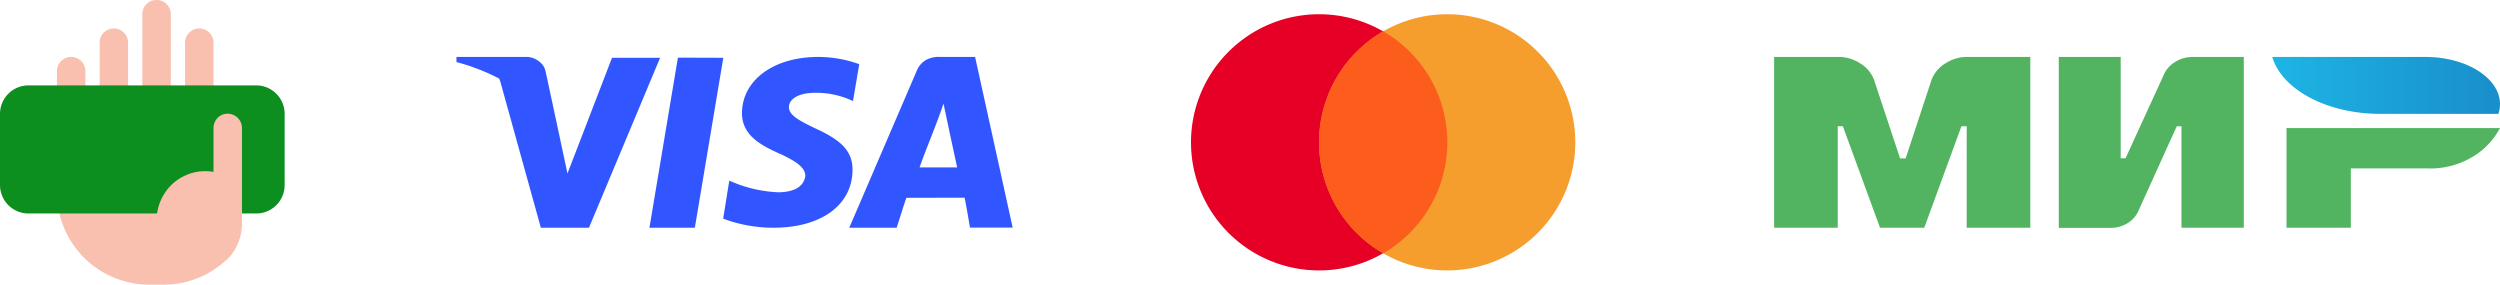
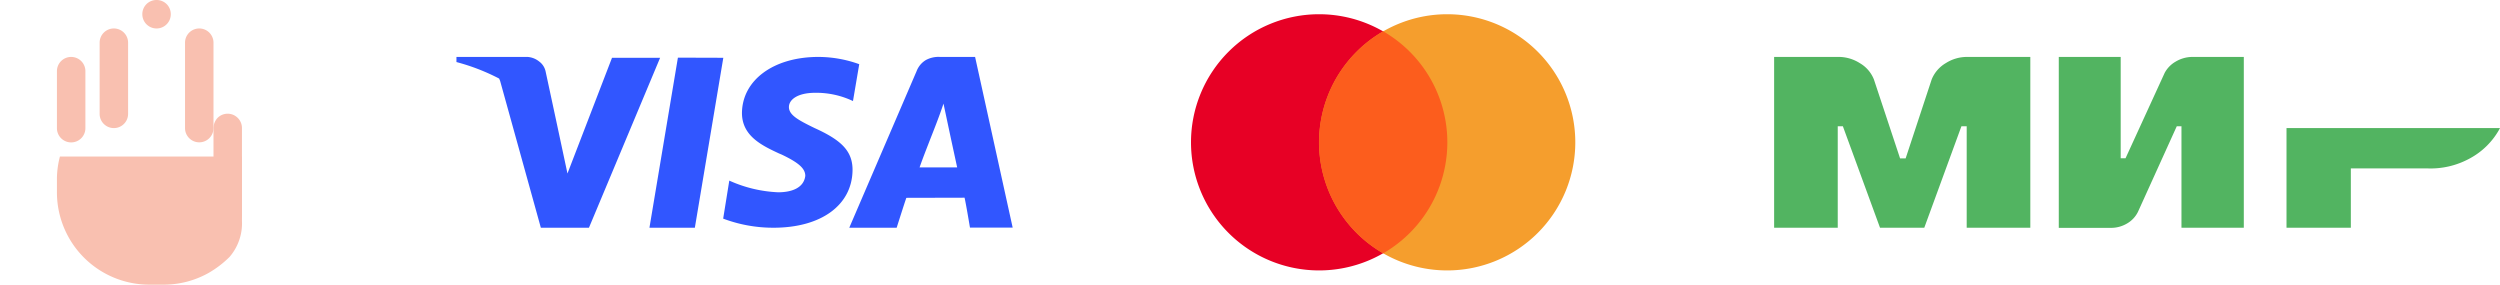
<svg xmlns="http://www.w3.org/2000/svg" id="fa551907-c301-4fd5-86e8-2bd6f488095a" data-name="Слой 1" viewBox="0 0 175.65 20">
  <defs>
    <style> .a796c0fc-fc4d-48f2-b432-d644aada8adc { fill: #f9c0b0; } .a0628a2b-edc6-40c4-aa7d-9f2778b1d369, .a796c0fc-fc4d-48f2-b432-d644aada8adc, .b7be66d6-8dd3-4af5-8553-5f2c971c8a65, .eb5608ba-8217-413d-9c18-d78983f92b86, .faaac77a-306f-41ee-b99b-a8ae145dd5da { fill-rule: evenodd; } .e44d22f7-4ab4-4bed-97a4-c98c80e38c57 { fill: #0d8f1f; } .a0628a2b-edc6-40c4-aa7d-9f2778b1d369, .b8215ada-7a1d-4ac2-a53b-f0ab9e6acaef { fill: #3156ff; } .b3ca1b41-8535-4e15-822d-b3eeb9ac73be { fill: #e70025; } .a51ba505-904c-41e8-a2cc-c4829cf2c0d5 { fill: #f59e2d; } .faaac77a-306f-41ee-b99b-a8ae145dd5da { fill: #fc5d1d; } .eb5608ba-8217-413d-9c18-d78983f92b86 { fill: #52b461; } .b7be66d6-8dd3-4af5-8553-5f2c971c8a65 { fill: url(#f839a555-d498-4ddf-82b0-e568bf4df1b2); } </style>
    <linearGradient id="f839a555-d498-4ddf-82b0-e568bf4df1b2" data-name="Безымянный градиент" x1="175.65" y1="15.89" x2="159.61" y2="15.89" gradientTransform="matrix(1, 0, 0, -1, 0, 21.89)" gradientUnits="userSpaceOnUse">
      <stop offset="0" stop-color="#198eca" />
      <stop offset="1" stop-color="#1db5e4" />
    </linearGradient>
  </defs>
-   <path class="a796c0fc-fc4d-48f2-b432-d644aada8adc" d="M11,0a1,1,0,0,1,.71.29A1,1,0,0,1,12,1V7a1,1,0,1,1-2,0V1a1,1,0,0,1,.29-.71A1,1,0,0,1,11,0Zm3,2a1,1,0,0,1,1,1V9a1,1,0,1,1-2,0V3a1,1,0,0,1,1-1ZM8,2A1,1,0,0,1,9,3V8A1,1,0,1,1,7,8V3A1,1,0,0,1,8,2ZM5,4A1,1,0,0,1,6,5V9a1,1,0,0,1-1.71.71A1,1,0,0,1,4,9V5A1,1,0,0,1,5,4Z" transform="translate(0 0)" />
+   <path class="a796c0fc-fc4d-48f2-b432-d644aada8adc" d="M11,0a1,1,0,0,1,.71.29A1,1,0,0,1,12,1a1,1,0,1,1-2,0V1a1,1,0,0,1,.29-.71A1,1,0,0,1,11,0Zm3,2a1,1,0,0,1,1,1V9a1,1,0,1,1-2,0V3a1,1,0,0,1,1-1ZM8,2A1,1,0,0,1,9,3V8A1,1,0,1,1,7,8V3A1,1,0,0,1,8,2ZM5,4A1,1,0,0,1,6,5V9a1,1,0,0,1-1.71.71A1,1,0,0,1,4,9V5A1,1,0,0,1,5,4Z" transform="translate(0 0)" />
  <path class="a796c0fc-fc4d-48f2-b432-d644aada8adc" d="M17,11v4.51a3.61,3.61,0,0,1-.87,2.54,7.08,7.08,0,0,1-1.48,1.13A6.44,6.44,0,0,1,11.5,20h-1A6.49,6.49,0,0,1,4,13.5v-1A6.31,6.31,0,0,1,4.21,11Z" transform="translate(0 0)" />
-   <path class="e44d22f7-4ab4-4bed-97a4-c98c80e38c57" d="M18,6H2A2,2,0,0,0,0,8v5a2,2,0,0,0,2,2H18a2,2,0,0,0,2-2V8A2,2,0,0,0,18,6Z" transform="translate(0 0)" />
  <path class="a796c0fc-fc4d-48f2-b432-d644aada8adc" d="M17,15.05A2,2,0,0,1,15.05,17h-3.7a3.5,3.5,0,0,1,.34-3.6,3.4,3.4,0,0,1,1.47-1.13A3.35,3.35,0,0,1,15,12.08V9a1.06,1.06,0,0,1,.29-.72,1,1,0,0,1,1.41,0A1,1,0,0,1,17,9Z" transform="translate(0 0)" />
  <path class="a0628a2b-edc6-40c4-aa7d-9f2778b1d369" d="M67.77,13.89c.1.42.38,2.1.38,2.1h3L68.51,4H66.05a1.86,1.86,0,0,0-1,.22,1.55,1.55,0,0,0-.65.78L59.67,16H63s.56-1.77.68-2.1ZM65.35,9.8c.33-.84.66-1.67.94-2.52l.51,2.4.45,2.08H64.61C64.84,11.1,65.1,10.45,65.35,9.8Z" transform="translate(0 0)" />
  <path class="b8215ada-7a1d-4ac2-a53b-f0ab9e6acaef" d="M55.43,7.52c0-.51.59-1,1.85-1a6,6,0,0,1,2.65.58l.44-2.59A8.49,8.49,0,0,0,57.5,4c-3.15,0-5.35,1.63-5.37,3.94,0,1.62,1.42,2.29,2.6,2.84l.19.08c1.24.59,1.66,1,1.66,1.5-.11.87-1,1.15-1.9,1.15a9.31,9.31,0,0,1-3.44-.82l-.43,2.67a9.94,9.94,0,0,0,3.54.64c3.36,0,5.53-1.6,5.55-4.06,0-1.36-.83-2.11-2.66-2.94C56.11,8.45,55.43,8.09,55.43,7.52Z" transform="translate(0 0)" />
  <path class="b8215ada-7a1d-4ac2-a53b-f0ab9e6acaef" d="M47.63,4.05,45.63,16h3.19l2-11.94Z" transform="translate(0 0)" />
  <path class="b8215ada-7a1d-4ac2-a53b-f0ab9e6acaef" d="M35.14,5.69,38,16h3.38l5-11.94H43l-3.13,8.13Q39.1,8.57,38.33,5a1.16,1.16,0,0,0-.45-.68A1.46,1.46,0,0,0,37.07,4h-5v.36a14.51,14.51,0,0,1,3,1.16Z" transform="translate(0 0)" />
  <path class="b3ca1b41-8535-4e15-822d-b3eeb9ac73be" d="M92.68,19a9,9,0,1,0-9-9A9,9,0,0,0,92.68,19Z" transform="translate(0 0)" />
  <path class="a51ba505-904c-41e8-a2cc-c4829cf2c0d5" d="M101.68,19a9,9,0,1,0-9-9A9,9,0,0,0,101.68,19Z" transform="translate(0 0)" />
  <path class="faaac77a-306f-41ee-b99b-a8ae145dd5da" d="M97.18,2.2a9,9,0,0,0,0,15.6,9,9,0,0,0,0-15.6Z" transform="translate(0 0)" />
  <path class="eb5608ba-8217-413d-9c18-d78983f92b86" d="M138.18,16V8.87h-.37L135.2,16h-3.11l-2.61-7.13h-.36V16h-4.47V4h4.47a2.76,2.76,0,0,1,1.54.43,2.31,2.31,0,0,1,1,1.15l1.84,5.55h.39l1.83-5.55a2.35,2.35,0,0,1,1-1.15A2.76,2.76,0,0,1,138.18,4h4.47V16Z" transform="translate(0 0)" />
  <path class="eb5608ba-8217-413d-9c18-d78983f92b86" d="M153.27,16V8.87h-.33l-2.72,6a1.92,1.92,0,0,1-.77.83,2.21,2.21,0,0,1-1.15.31h-3.65V4H149v7.12h.34l2.75-6,0,0a2,2,0,0,1,.77-.79A2.31,2.31,0,0,1,154,4h3.65V16h-4.38Z" transform="translate(0 0)" />
  <path class="eb5608ba-8217-413d-9c18-d78983f92b86" d="M170.49,11.83h-5.32V16h-4.52V9h15a5.18,5.18,0,0,1-2.12,2.13A5.73,5.73,0,0,1,170.49,11.83Z" transform="translate(0 0)" />
-   <path class="b7be66d6-8dd3-4af5-8553-5f2c971c8a65" d="M175.54,8h-8.29c-3.79,0-6.94-1.73-7.6-4h10.76c2.89,0,5.24,1.49,5.24,3.32A2.25,2.25,0,0,1,175.54,8Z" transform="translate(0 0)" />
</svg>